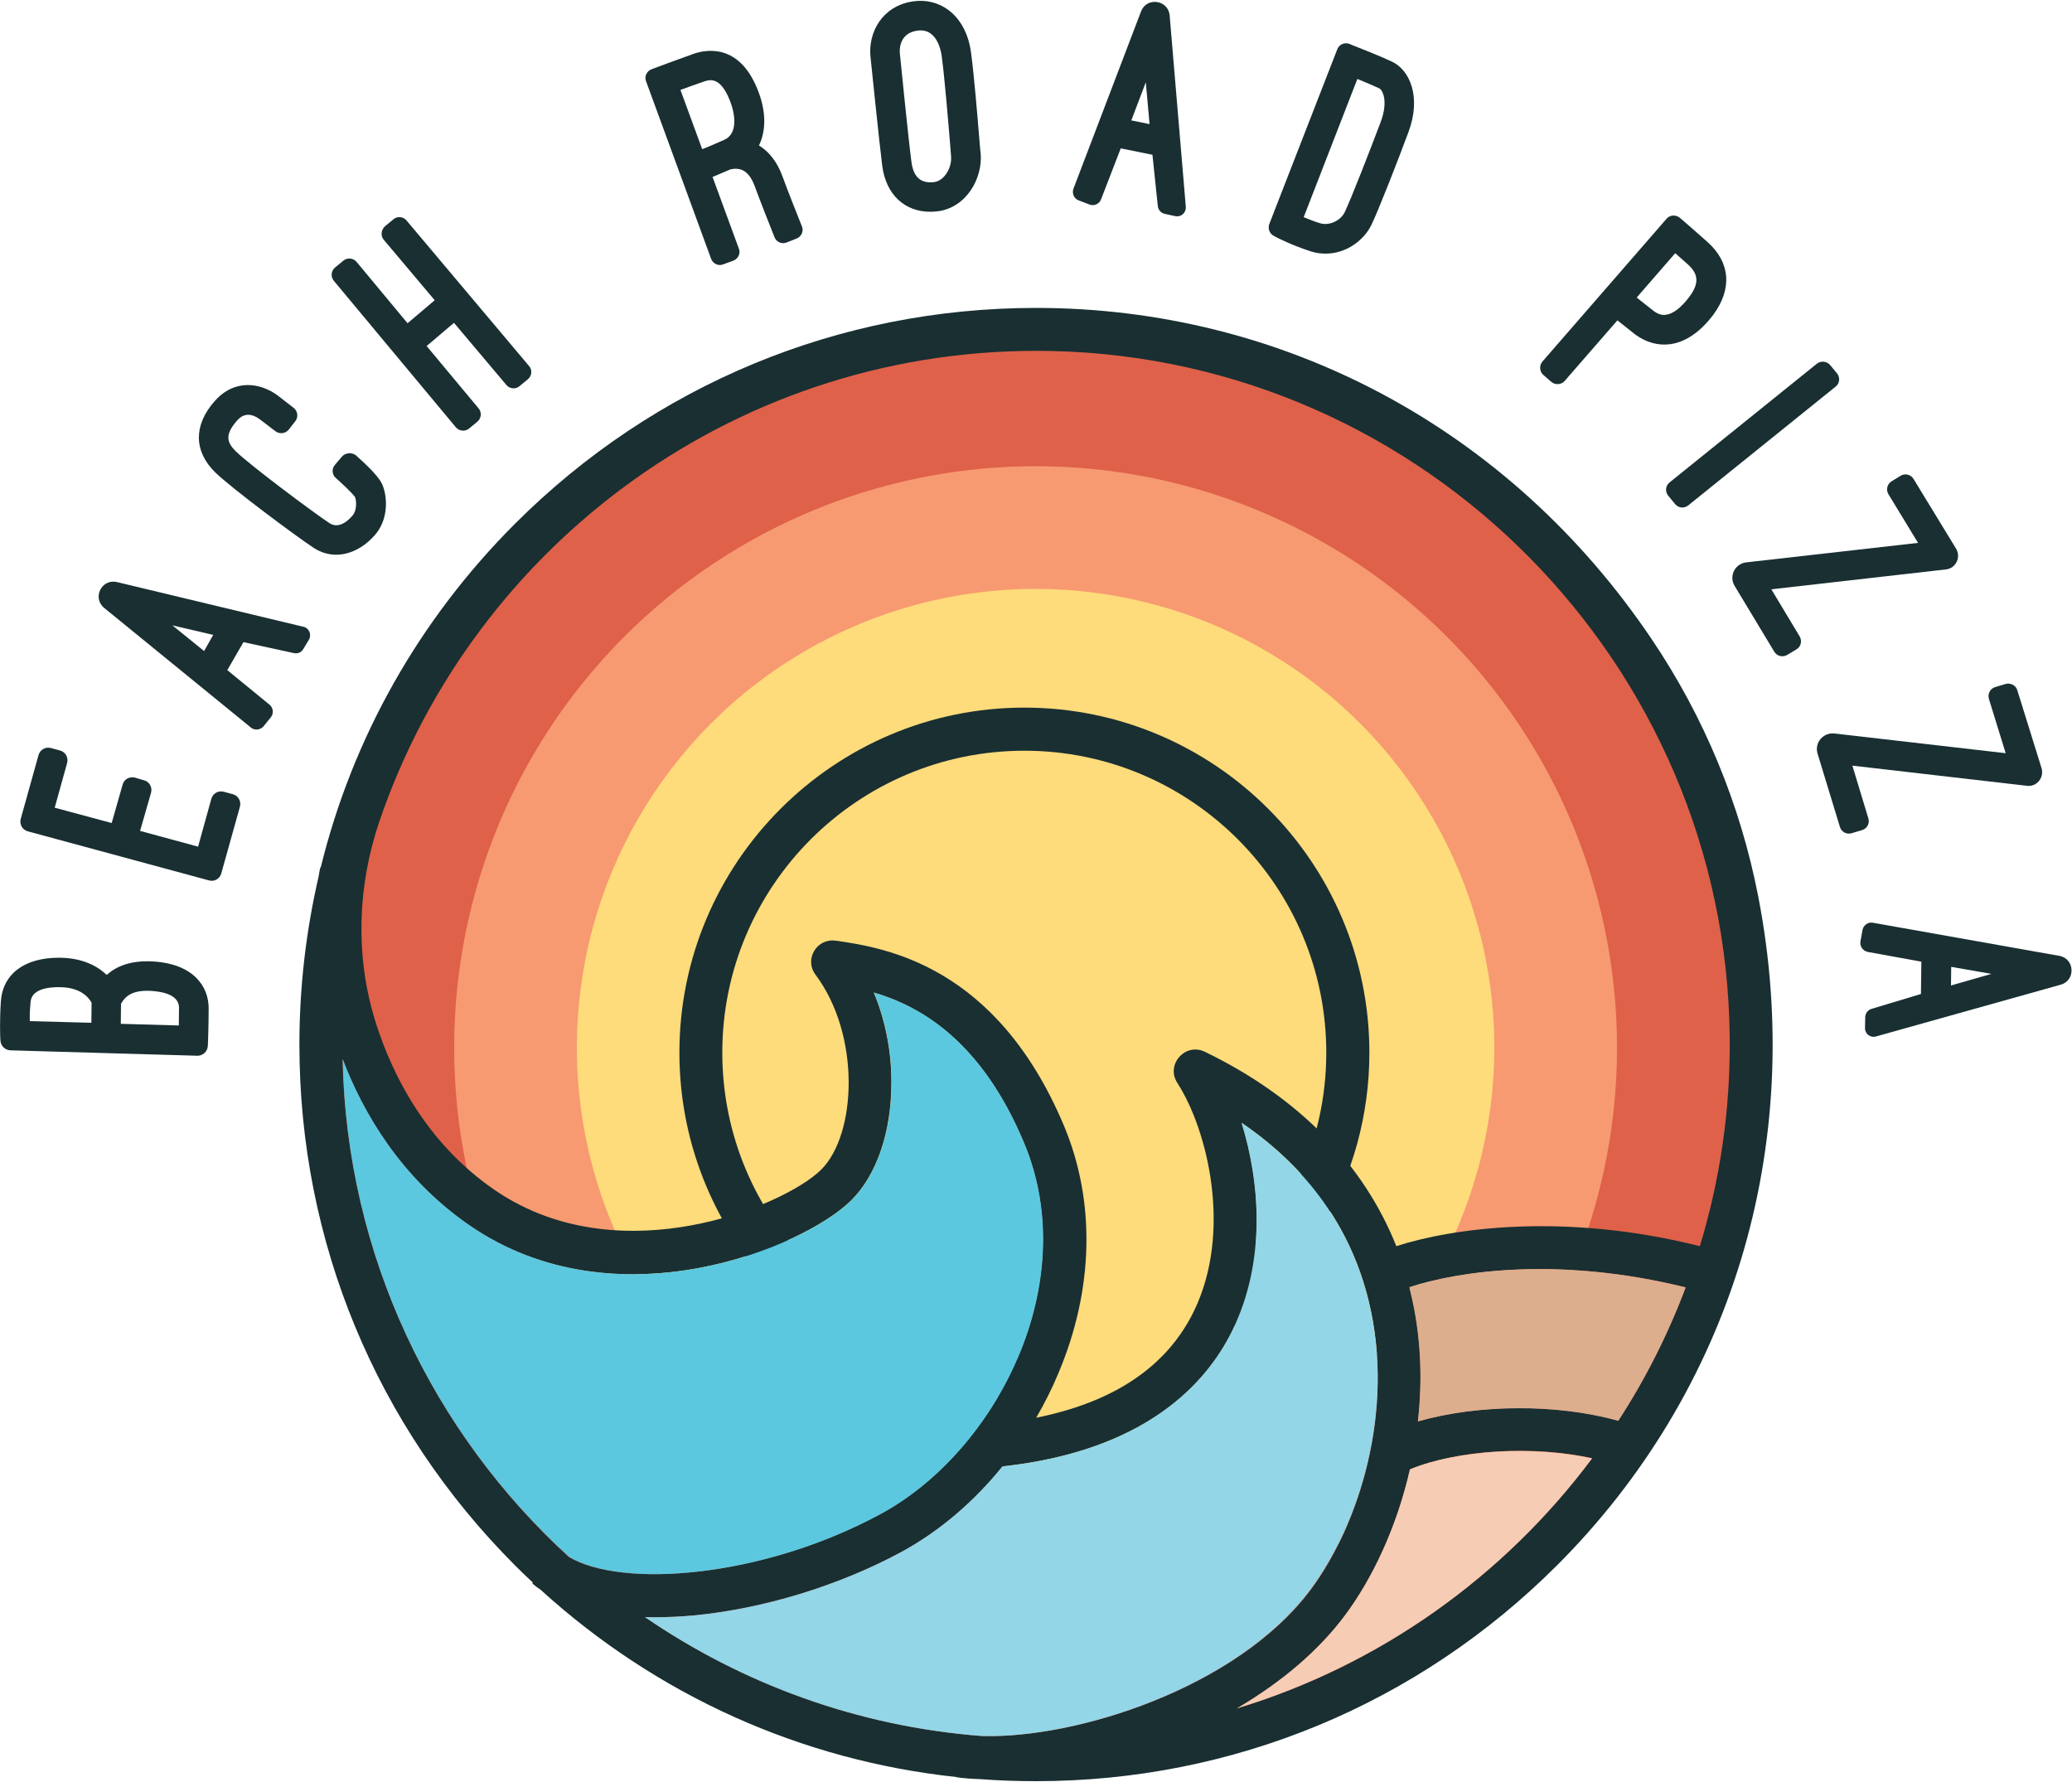
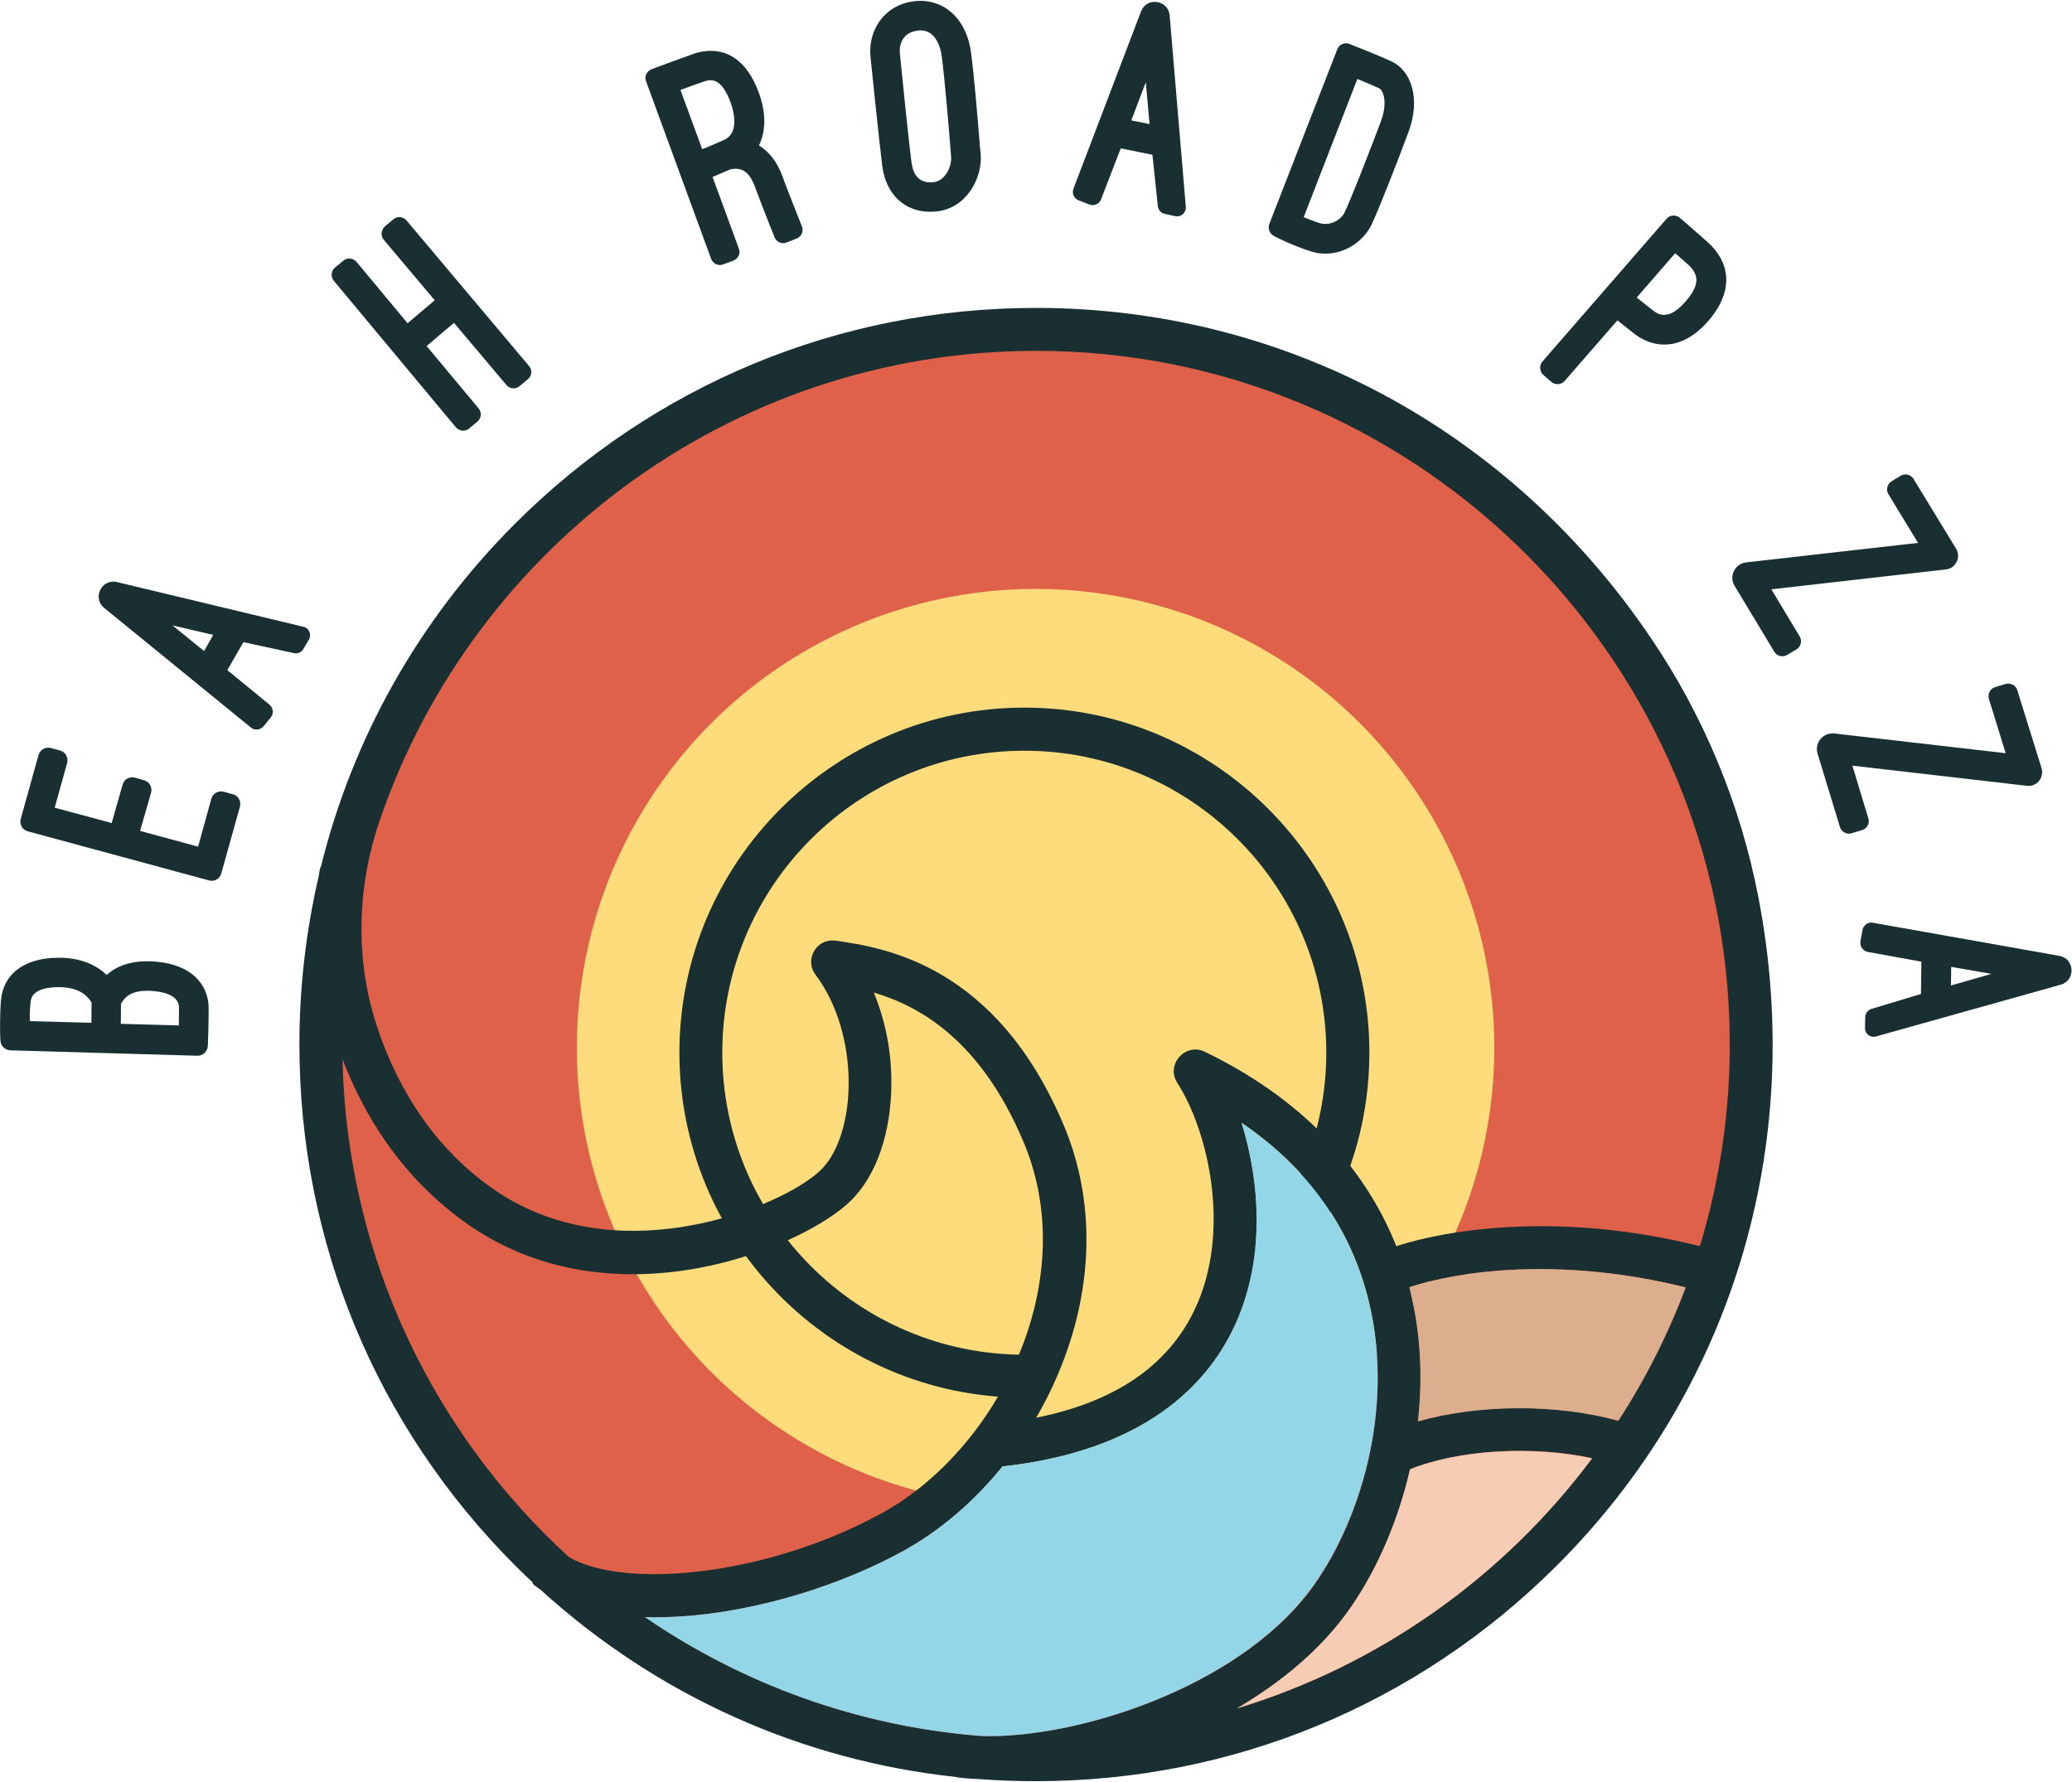
<svg xmlns="http://www.w3.org/2000/svg" version="1.1" id="Layer_1" x="0px" y="0px" width="1000px" height="860px" viewBox="0 0 1000 860" style="enable-background:new 0 0 1000 860;" xml:space="preserve">
  <style type="text/css">
	.st0{fill:#192F32;}
	.st1{fill:#DF6149;}
	.st2{fill:#F79A71;}
	.st3{fill:#FEDB7B;}
	.st4{fill:#F6CDB4;}
	.st5{fill:#DCAE8E;}
	.st6{fill:#5CC8DF;}
	.st7{fill:#93D6E8;}
</style>
  <g>
    <g>
      <path class="st0" d="M73.7,464c-10.8-0.6-17.6,2.4-22.2,6.5c-4.5-4.3-11.8-8.3-23.1-8.3c-16.7,0-27.1,7.9-28,21.2    c-0.6,9.4-0.3,16.4-0.3,16.7l0.1,2c0.1,2.6,2.2,4.7,4.9,4.8l90.1,2.6c2.7,0.1,5-2.1,5.1-4.8l0.1-2.1c0-0.3,0.3-8.1,0.3-16.1    C100.7,476.3,93.6,465.1,73.7,464z M14.7,484.3c0.1-2.2,0.5-7.9,13.8-7.9c7.2,0,12.5,2.4,15.4,7l0.3,0.6l-0.1,9.6l-29.7-0.8    C14.3,490.4,14.4,487.5,14.7,484.3z M86.3,494.9l-28-0.8l0.1-9.7c2-3.4,5.1-6.7,14.5-6.2c6.2,0.4,13.5,2.1,13.5,8.2    C86.4,489.4,86.3,492.4,86.3,494.9z" />
      <path class="st0" d="M95.6,408.6l-28-7.6l5.3-18.4c0.7-2.6-0.7-5.3-3.3-6l-4.4-1.3c-2.6-0.7-5.3,0.7-6,3.3l-5.3,18.6l-27.5-7.4    l6-21.6c0.7-2.6-0.8-5.3-3.4-6l-4.4-1.2c-2.6-0.7-5.3,0.8-6,3.4L10,395.2c-0.7,2.6,0.8,5.3,3.4,6l87.5,23.7    c2.6,0.7,5.2-0.8,5.9-3.4l9-32.2c0.7-2.6-0.8-5.3-3.4-6l-4.4-1.2c-2.6-0.7-5.3,0.8-6,3.4L95.6,408.6z" />
      <path class="st0" d="M127.2,350.5l3.5-4.3c1.5-1.9,1.2-4.6-0.6-6.1l-20.4-16.7l7.8-13.5l24.4,5.3c1.8,0.4,3.6-0.4,4.5-2l2.7-4.5    c1.4-2.4,0.1-5.6-2.6-6.2l-90.1-21.6c-7.4-1.7-12,7.7-6.1,12.5l70.9,57.8C122.9,352.6,125.7,352.3,127.2,350.5z M98.5,314.2    l-15.3-12.4l19.7,4.6L98.5,314.2z" />
      <path class="st0" d="M520.6,96.7l5.2,2c2.2,0.9,4.8-0.3,5.6-2.5l9.5-24.6l15.3,3.1l2.6,24.8c0.2,1.8,1.5,3.3,3.3,3.7l5.1,1.1    c2.8,0.6,5.3-1.6,5.1-4.5l-7.8-92.4c-0.7-7.5-11.1-9-13.8-1.9L518.1,91C517.2,93.4,518.4,95.9,520.6,96.7z M546,58.1l7-18.4    l1.8,20.2L546,58.1z" />
      <path class="st0" d="M898.9,448.8l-1,5.5c-0.4,2.4,1.2,4.6,3.5,5.1l25.9,4.7l-0.2,15.6l-23.9,7.2c-1.7,0.5-2.9,2.1-3,3.9l-0.1,5.3    c-0.1,2.8,2.6,4.9,5.3,4.1l89.2-25c7.3-2.1,6.7-12.6-0.7-13.9l-90.1-16C901.6,444.9,899.3,446.5,898.9,448.8z M941.7,466.6    l19.4,3.4l-19.5,5.6L941.7,466.6z" />
-       <path class="st0" d="M165,220.4l-3.4,4c-1.6,1.9-1.4,4.7,0.5,6.3c4.5,4,8.4,7.9,9.2,9.1c0.7,1.4,1.1,6.2-1,8.8    c-1.4,1.7-6.3,7.2-11.4,3.8c-8.4-5.6-38.1-27.8-45-34.5c-4.3-4.2-5.6-7.9,0.3-14.7c1.2-1.4,4.8-5.5,11.1-0.9    c1.8,1.3,5.1,3.9,7.6,5.8c2,1.5,4.8,1.2,6.4-0.7l3.2-4.1c1.6-2,1.2-4.8-0.7-6.4c-2.6-2-6-4.7-8-6.2c-7.8-5.7-20.4-8.3-30.3,3    c-10.2,11.6-10,24.2,0.5,34.4c8.1,7.8,38.9,30.7,47.1,36.1c3.7,2.5,7.5,3.5,11.2,3.5c7.5,0,14.5-4.4,19.3-10.3    c6.2-7.8,5.3-18.8,2.6-24.2c-1.8-3.6-7.7-9.3-12.6-13.6C169.6,218.2,166.6,218.5,165,220.4z" />
      <path class="st0" d="M185.2,115.7l24.6,29.2L196.7,156l-24.6-29.6c-1.6-1.9-4.5-2.2-6.4-0.6l-4,3.3c-1.9,1.6-2.2,4.5-0.6,6.4    l58.9,70.7c1.6,1.9,4.5,2.2,6.4,0.6l4-3.3c1.9-1.6,2.2-4.5,0.6-6.4L205.9,167l13.2-11.2l25.3,30c1.6,1.9,4.5,2.2,6.4,0.5l4-3.3    c1.9-1.6,2.2-4.5,0.5-6.4l-59.1-70.2c-1.6-1.9-4.5-2.2-6.4-0.5l-4,3.3C183.9,111,183.6,113.8,185.2,115.7z" />
      <path class="st0" d="M806.1,166.1c7.4-1,14.5-5.9,20.7-14.1c9.3-12.5,8.3-25.3-2.6-35.1c-4.8-4.3-11.5-10.1-11.5-10.1l-2-1.7    c-1.9-1.6-4.8-1.4-6.4,0.5l-59.9,68.9c-1.6,1.9-1.4,4.8,0.4,6.4l3.9,3.4c1.9,1.6,4.8,1.4,6.4-0.4l25.5-29.3c2.2,1.7,5.1,4,8.7,6.9    C794.4,165.2,800.2,166.9,806.1,166.1z M798,150c-3.3-2.6-6-4.7-8.1-6.4l18.6-21.4c1.9,1.7,4.1,3.6,6,5.3    c5.4,4.8,5.6,9.4,0.7,15.9c-3.8,5-7.7,8.1-11.2,8.5C802.1,152.2,800.1,151.6,798,150z" />
      <path class="st0" d="M366.3,70.2c3.6-7.4,3.5-17.2-1-27.8c-8.9-21.3-24.4-18.6-30.6-16.4c-6.1,2.2-17.4,6.3-17.8,6.5l-2.4,0.9    c-2.4,0.9-3.6,3.5-2.7,5.8l31.4,85.7c0.9,2.4,3.5,3.6,5.8,2.7l4.9-1.8c2.4-0.9,3.6-3.5,2.7-5.8l-12.7-34.6c2.3-1,5.3-2.2,8.7-3.7    c4.1-0.8,8.6-0.2,11.7,8.3c2.3,6.3,7,18.2,9.5,24.5c0.9,2.3,3.6,3.5,5.9,2.5l4.8-1.9c2.3-0.9,3.5-3.6,2.5-5.9    c-2.5-6.3-7.2-18.1-9.4-24.2C375.1,78.2,371.2,73.2,366.3,70.2z M338.9,72l-10.5-28.6c3.6-1.3,7.9-2.9,10.9-3.9    c3-1.1,8.1-2.8,12.7,8.4c3,7.2,4.2,16.7-2.5,19.6C345.4,69.3,341.8,70.9,338.9,72z" />
      <path class="st0" d="M472.7,67.7c-1-12.2-2.7-32.6-4.1-42.6c-1.2-8.8-5.1-16-10.9-20.3c-4.9-3.6-10.9-5.1-17.3-4.1    C425.6,3,419,15.8,420.1,27.2l0,0c0.2,1.7,4.2,41.2,5.7,52.9c1.8,13.7,10.7,22.1,23.2,22.1c1.1,0,2.2-0.1,3.3-0.2    c13.9-1.6,22-15.7,21-27.9C473.1,72.6,472.9,70.4,472.7,67.7z M450.7,87.9c-6.3,0.7-9.8-2.4-10.8-9.6c-1.5-11.4-5.5-51.3-5.6-52.5    c-0.2-1.7-0.4-9.7,8.3-11c2.6-0.4,4.8,0.1,6.6,1.4c2.7,2,4.6,5.9,5.3,10.9c1.3,9.7,3,29.8,4,41.8c0.2,2.7,0.4,4.9,0.5,6.5    C459.5,80.7,455.9,87.3,450.7,87.9z" />
      <path class="st0" d="M671.7,29.7c-5-2.4-17.4-7.3-18-7.5l-2.4-1c-2.3-0.9-5,0.2-5.9,2.6l-32.8,84.3c-0.8,2.2,0.1,4.6,2.1,5.7    l2.1,1.1c0.3,0.1,6.8,3.5,15.8,6.4c2.4,0.8,4.8,1.1,7.2,1.1c9.8,0,18.4-6.3,22.1-13.9c3.4-7.1,12.5-30.3,17.8-44.6    C686.1,46.9,680.5,33.8,671.7,29.7z M666.3,59C661,73.1,652,96.1,649,102.4c-1.8,3.8-7.2,6.8-12,5.3c-3-0.9-5.6-2-7.8-2.9    l25.9-66.7c3.7,1.5,8.1,3.4,10.5,4.5C667.2,43.3,670.2,48.7,666.3,59z" />
-       <path class="st0" d="M876.9,175.5l-71.1,57.3c-2,1.6-2.3,4.4-0.7,6.4l3.3,4c1.6,2,4.4,2.3,6.4,0.7l71.1-57.3    c2-1.6,2.3-4.4,0.7-6.4l-3.3-4C881.7,174.3,878.8,174,876.9,175.5z" />
      <path class="st0" d="M944,264.7l-20.5-33.6c-1.3-2.1-4.1-2.8-6.2-1.5l-4.4,2.7c-2.1,1.3-2.8,4.1-1.5,6.2l14.3,23.5l-82.9,9.4    c-5.5,0.6-8.5,6.7-5.6,11.4l19.1,31.7c1.3,2.2,4.1,2.8,6.2,1.6l4.5-2.7c2.2-1.3,2.8-4.1,1.6-6.2l-13.7-22.8l84.3-9.6    C943.9,274.3,946.6,268.9,944,264.7z" />
      <path class="st0" d="M985.3,370.7l-11.7-37.6c-0.7-2.4-3.3-3.7-5.7-3l-5,1.5c-2.4,0.7-3.7,3.3-3,5.7l8.1,26.2l-82.5-9.5    c-5.5-0.7-9.9,4.4-8.3,9.7l10.8,35.4c0.7,2.4,3.3,3.8,5.7,3l5-1.5c2.4-0.7,3.8-3.3,3-5.7l-7.7-25.4l84,9.7    C982.8,380,986.7,375.4,985.3,370.7z" />
    </g>
    <g>
      <circle class="st1" cx="499.8" cy="505.6" r="342" />
-       <circle class="st2" cx="499.8" cy="505.6" r="280.6" />
      <circle class="st3" cx="499.8" cy="505.6" r="221.4" />
      <g>
        <path class="st0" d="M494.4,341.5c-91.8,0-166.5,74.7-166.5,166.5c0,91.5,74.2,166,165.5,166.5l10.9-21.1     c-3.3,0.2-6.6,0.4-9.9,0.4c-80.4,0-145.8-65.4-145.8-145.8S414,362.3,494.4,362.3S640.1,427.7,640.1,508     c0,42.8-18.6,81.4-48.1,108.1c-1.3,5.6-5.2,21.1-13.4,35.5c49.2-29,82.3-82.5,82.3-143.6C660.9,416.2,586.2,341.5,494.4,341.5z" />
      </g>
      <path class="st0" d="M797.1,308.4C728.3,206.3,618.6,148.6,500,148.6c-95,0-184.2,37-251.4,104.1    c-46.5,46.5-78.5,103.6-93.8,165.9h-0.2c-0.3,1.3-0.6,2.8-0.8,4.3c-6.1,26.3-9.3,53.5-9.3,81.2c0,95,37,184.2,104.1,251.4    c2.8,2.8,5.7,5.6,8.6,8.3l-0.3,0.4c1.3,1.1,2.6,2.1,4.1,3.1c56.1,51,125.8,82.3,200.6,90.3v0.1c3.6,0.5,7.3,0.8,11.2,0.9    c9,0.7,18.1,1,27.2,1c95,0,184.2-37,251.4-104.1c83.8-83.7,120.6-201.9,97.2-322.7C840,388.4,822.5,346,797.1,308.4z M165.3,511.1    c9.7,25.5,27.8,57.2,61.3,80.3c70.6,48.6,161.6,10.5,184.3-12.2c12.2-12.2,19.2-32.7,19.3-56.3c0.1-15.3-2.9-30.5-8.5-43.9    c22.6,6.7,51.8,23.3,72.4,72.4c28.6,68.2-13.5,149.2-69.3,179.3c-57.2,30.9-124.7,35.9-150.3,20.7    C209.1,691.6,167.3,606.2,165.3,511.1z M473.9,837.8c-60-4.6-115.6-25.2-162.6-57.4c1.4,0,2.9,0.1,4.4,0.1    c6.1,0,12.6-0.3,19.3-0.9c33.4-3.2,69.9-14.3,99.9-30.5c18.3-9.9,35.1-24.2,49-41.4c68.7-7.5,98.3-39.7,111-65.7    c16.4-33.6,13.2-71.7,4.4-100.1c32.1,21.9,52.7,50.8,61.3,86c12.9,53.1-4.8,108.3-28.1,139.5C596.9,814.8,519.2,839.2,473.9,837.8    z M596.9,824.5c21.7-12.7,39.6-28,52.2-44.9c13.3-17.8,25-42.6,31.4-70.5c23.5-9.6,59.4-11.6,87.9-5.4    C726,760.6,666.2,803.5,596.9,824.5z M781.1,685.6c-29.7-8.3-67.7-8-96.7,0.3c2.3-20.5,1.5-41.9-3.7-63c-0.1-0.6-0.3-1.1-0.4-1.7    c23.3-7.8,72.5-15,133.3,0.1C805,644,794.1,665.5,781.1,685.6z M673.9,601.4c-15.9-39.9-47.5-72.1-92.4-93.8l0,0    c-9.5-4.6-19,6.2-13.3,15v0c14.6,22.6,26.7,71.8,8,110.2c-13,26.7-38.6,43.9-76.1,51.4c4-6.9,7.7-14.2,10.8-21.7    c17-40.4,17.9-82.7,2.6-119.2c-32.7-77.8-86.8-85.9-109.8-89.3l-0.3,0c-9.2-1.4-15.4,9-9.8,16.4v0c21.9,29.3,19.8,77,2.8,94    c-9.3,9.3-34.8,22-63.5,27.1c-25,4.5-61.7,5.1-94.3-17.3c-33.4-23-49.4-56.2-57-79.9c-0.3-1.1-0.7-2.2-1-3.2    c-9.2-31-7.9-64.1,2.5-94.7c45.7-134.2,174.4-230.3,324.6-227c180,4,325.3,151.2,327.1,331.1c0.4,35.1-4.7,69-14.4,100.9    C754.7,584.9,700.5,592.8,673.9,601.4z" />
      <path class="st4" d="M768.4,703.8c-42.3,56.7-102.2,99.7-171.5,120.7c21.7-12.7,39.6-28,52.2-44.9c13.3-17.8,25-42.6,31.4-70.5    C703.9,699.6,739.8,697.6,768.4,703.8z" />
      <path class="st5" d="M813.5,621.3c-8.5,22.7-19.4,44.3-32.5,64.4c-29.7-8.3-67.7-8-96.7,0.3c2.3-20.5,1.5-41.9-3.7-63    c-0.1-0.6-0.3-1.1-0.4-1.7C703.6,613.4,752.7,606.2,813.5,621.3z" />
-       <path class="st6" d="M425,730.7c-57.2,30.9-124.7,35.9-150.3,20.7c-65.6-59.8-107.4-145.3-109.3-240.3    c9.7,25.5,27.8,57.2,61.3,80.3c70.6,48.6,161.6,10.5,184.3-12.2c12.2-12.2,19.2-32.7,19.3-56.3c0.1-15.3-2.9-30.5-8.5-43.9    c22.6,6.7,51.8,23.3,72.4,72.4C522.9,619.5,480.7,700.6,425,730.7z" />
      <path class="st7" d="M632.4,767.2c-35.6,47.6-113.3,72-158.6,70.6c-60-4.6-115.6-25.2-162.6-57.4c1.4,0,2.9,0.1,4.4,0.1    c6.1,0,12.6-0.3,19.3-0.9c33.4-3.2,69.9-14.3,99.9-30.5c18.3-9.9,35.1-24.2,49-41.4c68.7-7.5,98.3-39.7,111-65.7    c16.4-33.6,13.2-71.7,4.4-100.1c32.1,21.9,52.7,50.8,61.3,86C673.5,680.8,655.7,736,632.4,767.2z" />
    </g>
  </g>
</svg>